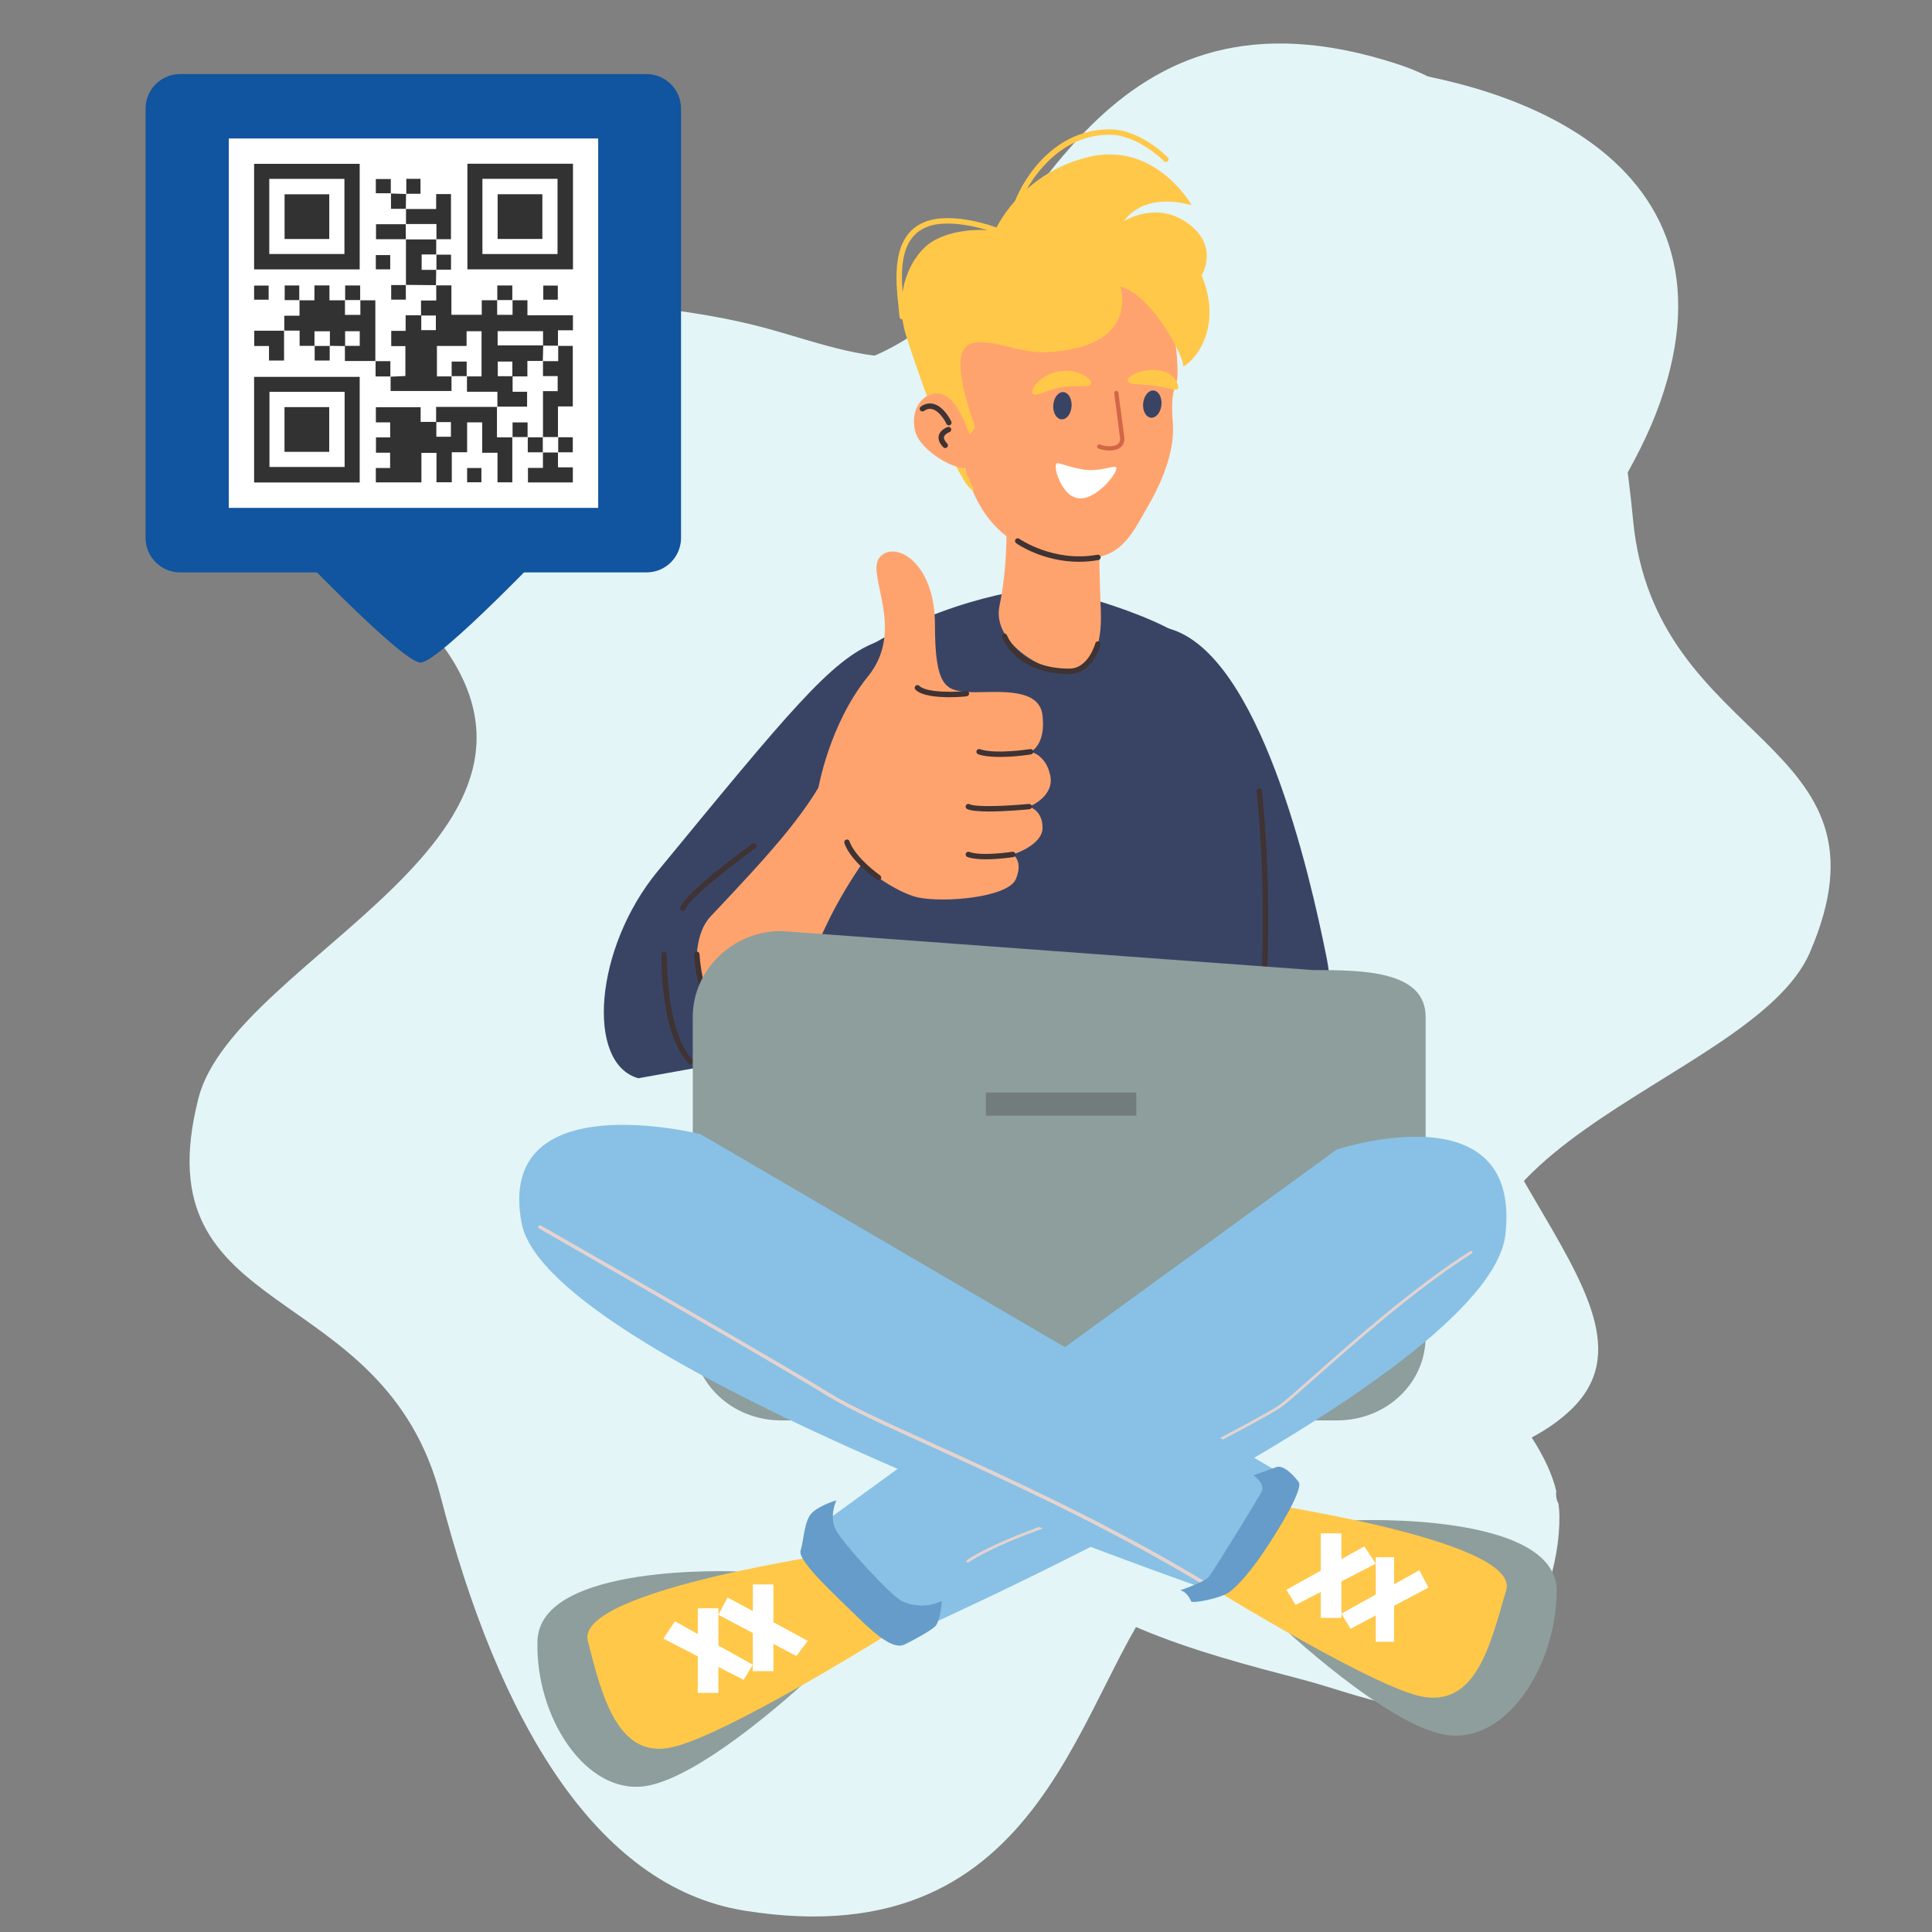
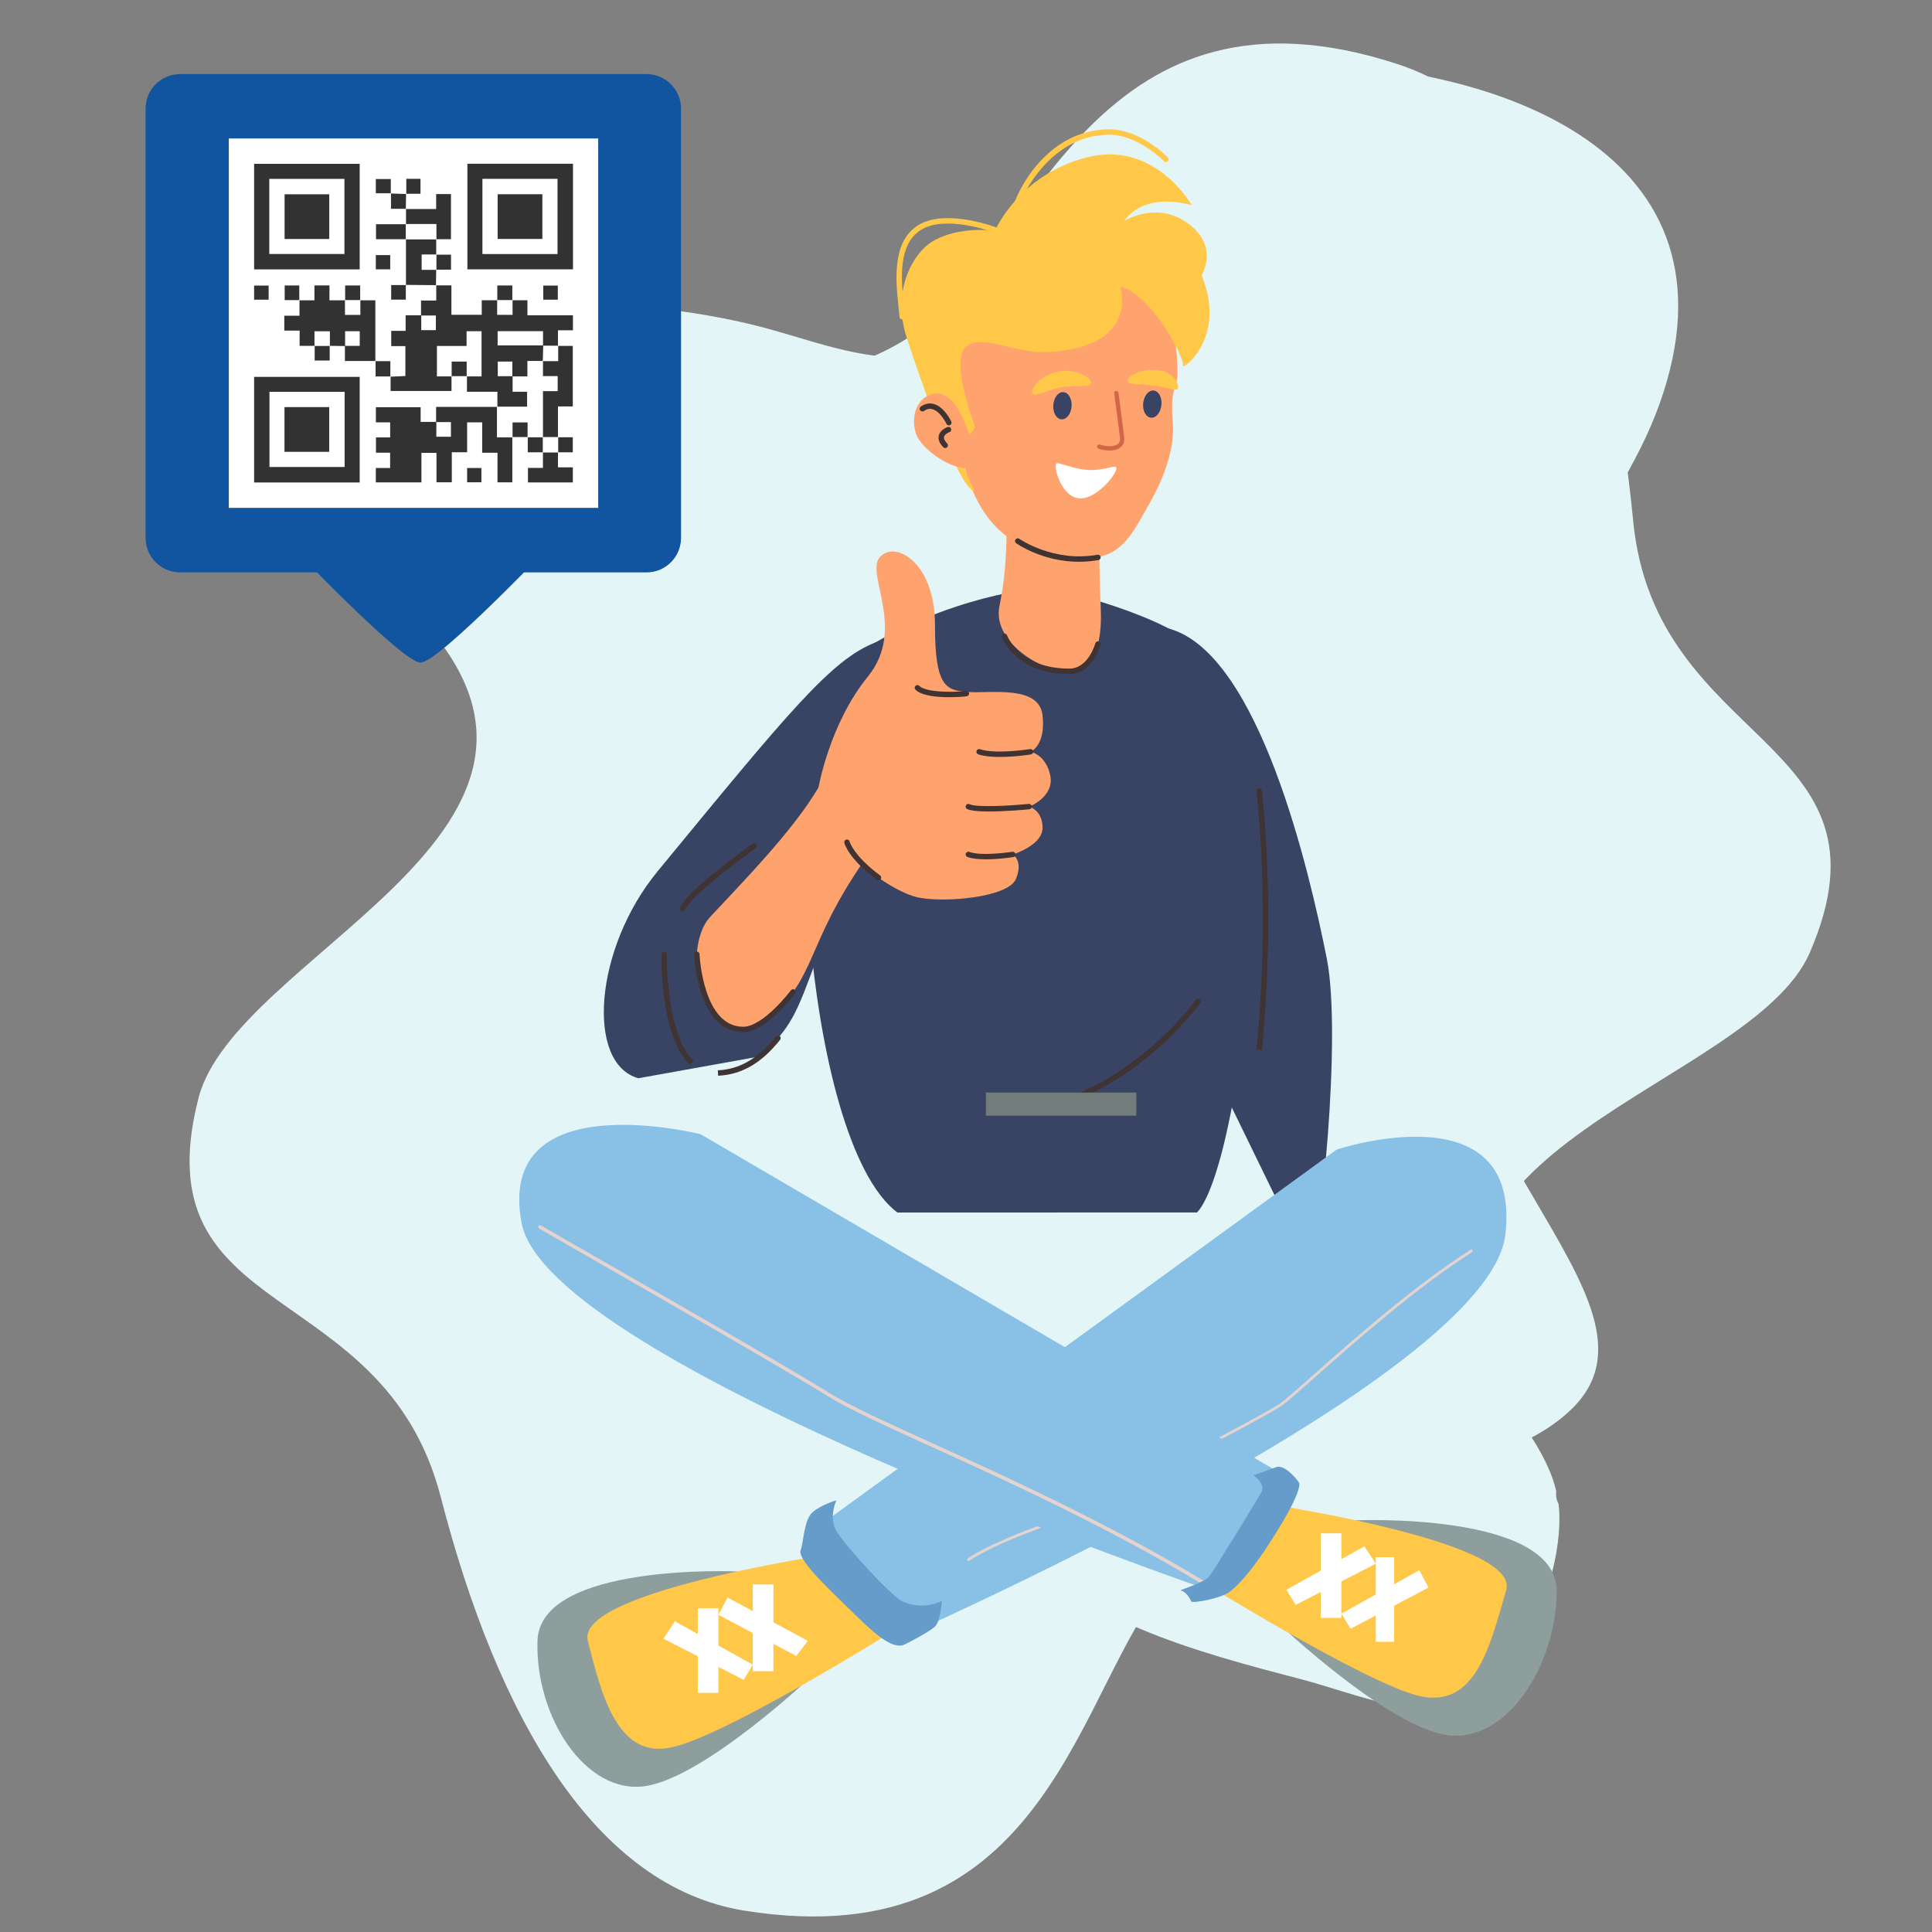
<svg xmlns="http://www.w3.org/2000/svg" version="1.1" id="Слой_1" x="0px" y="0px" viewBox="0 0 400 400" style="enable-background:new 0 0 400 400;" xml:space="preserve">
  <rect x="0" y="0" width="400" height="400" fill="#808080" stroke="none" />
  <style type="text/css">
	.st0{fill:#E3F5F7;}
	.st1{fill:#394465;}
	.st2{fill:#3F3333;}
	.st3{fill:#FFA36E;}
	.st4{fill:#FFC849;}
	.st5{fill:#D36648;}
	.st6{fill:#FFFFFF;}
	.st7{fill:none;}
	.st8{fill:#11549F;}
	.st9{fill:#323232;}
	.st10{fill-rule:evenodd;clip-rule:evenodd;fill:#8D9E9D;}
	.st11{fill-rule:evenodd;clip-rule:evenodd;fill:#FFC849;}
	.st12{fill-rule:evenodd;clip-rule:evenodd;fill:#FFFFFF;}
	.st13{fill-rule:evenodd;clip-rule:evenodd;fill:#88C1E5;}
	.st14{fill:#669CC9;}
	.st15{fill:#E5D3CF;}
	.st16{fill-rule:evenodd;clip-rule:evenodd;fill:#717C7B;}
</style>
  <g>
    <path class="st0" d="M338.12,107.75c-4.52-47.19-18.95-84.72-48.68-94.45c-61.35-20.09-75.44,35.79-97.23,53.58   c-25.85,21.11-66.06,6.86-87.99,22c-27.26,18.8,26.91,62.64,7.3,113.82c-9.54,24.89-20.44,40.93-30.65,53.62   c3.79,6.08,9.1,11.42,14.01,16.28c7.16,7.09,14.94,13.63,21.54,21.27c8.46,9.79,16.49,19.93,23.73,30.67   c7.28,10.78,14.22,22.03,19.15,34.1c0.04,0.09,0.07,0.18,0.11,0.28c2.41-1.02,4.71-2.29,6.73-4.06c2.73-2.39,4.94-5.34,6.97-8.38   c3.65-5.47,6.96-11.38,12.05-15.57c6.15-5.07,13.82-6.27,21.45-5.13c10.49,1.57,19.63,7.3,29.31,11.39   c10.96,4.63,22.61,7.65,34.06,10.66c13.23,3.48,32.55,12.7,42.3-2.11c0.25-0.39,0.5-0.79,0.75-1.18c0.15-0.39,0.36-0.75,0.67-1.08   c5.22-8.64,9.27-19.55,9.16-29.57c-0.01-0.88-0.08-1.73-0.19-2.57c-0.44-0.78-0.58-1.7-0.46-2.61   c-1.67-6.96-6.23-12.66-10.06-18.75c-1.01-1.6-0.77-3.16,0.07-4.3c-29.24-47.74,50.47-60.68,62.48-88.43   C393.97,152.69,342.63,154.94,338.12,107.75z" />
  </g>
  <g>
    <path class="st0" d="M91.25,309.93c11.86,45.9,32,80.7,62.89,85.65c63.74,10.22,68.9-47.18,87.62-68.16   c22.22-24.91,64.16-17.14,83.45-35.52c23.97-22.85-36.4-57.65-25.06-111.27c11.34-53.62,34.28-71.2,43.49-97.14   c18.33-51.62-33.02-70.6-77.66-70.5c-9.23,7.8-20.36,12.04-31.01,17.31c-4.57,2.26-9.26,4.58-12.63,8.61   c-2.33,2.79-4.04,6.05-5.57,9.37c-2.75,5.97-5.09,12.33-9.45,17.27c-5.28,5.98-12.66,8.36-20.38,8.44   c-10.61,0.1-20.53-4.14-30.73-6.66c-11.55-2.86-23.53-4.01-35.31-5.18c-13.62-1.36-34.14-7.44-41.45,8.72   c-0.19,0.42-0.37,0.86-0.56,1.29c-0.08,0.4-0.24,0.8-0.49,1.18c-3.8,9.36-6.09,20.77-4.41,30.64c0.15,0.87,0.35,1.7,0.59,2.51   c0.56,0.7,0.84,1.59,0.87,2.51c2.74,6.61,8.14,11.52,12.88,16.94c1.25,1.42,1.26,3,0.61,4.26c36.36,42.56-40.33,67.84-47.84,97.13   C29.04,274.3,79.39,264.03,91.25,309.93z" />
  </g>
  <path class="st1" d="M247.79,251.03c0,0,6.09-4.19,10.61-44.95c4.53-40.76,3.87-55.33-9.16-70.71  c-6.89-8.13-31.79-13.62-31.79-13.62c-9-0.07-29.38,5.3-42.96,15.78c-13.59,10.47-8.49,98.79,11.32,113.51" />
  <path class="st1" d="M157.1,218.76c6.77-5.76,7.89-9.2,11.97-20.2c7.75-20.9,22.56-69.52,12.25-65.57  c-9.25,3.54-18.18,14.61-45.16,47.39c-13.14,15.96-14.91,39.82-3.99,42.86" />
  <path class="st1" d="M249.4,217.74c0.51-6.26-1.01-45.68-4.41-55.02c-3.4-9.34-13.87-35.58-2.95-32.57  c18.66,5.14,29.11,50.43,32.67,68.38c3.11,15.7-1.27,60.2-3.82,63.31" />
  <path class="st2" d="M260.14,217.31c2.93-29.35,0.03-53.24,0-53.48c-0.04-0.31,0.18-0.59,0.49-0.63c0.31-0.04,0.59,0.18,0.63,0.49  c0.03,0.24,2.95,24.25,0,53.73" />
  <path class="st2" d="M148.62,221.6c4.55-0.22,8.37-2.45,12.01-7.02c0.19-0.24,0.55-0.28,0.79-0.09c0.24,0.19,0.28,0.55,0.09,0.79  c-3.86,4.84-7.93,7.2-12.83,7.44" />
  <path class="st2" d="M142.85,220.48c-6.21-6.04-5.92-22.21-5.91-22.9c0.01-0.31,0.26-0.55,0.57-0.55c0.31,0.01,0.55,0.26,0.55,0.57  c0,0.16-0.29,16.37,5.57,22.07" />
  <path class="st2" d="M211.24,229.58c21.92-2.49,36.24-22.4,36.38-22.6c0.18-0.25,0.53-0.31,0.78-0.13c0.25,0.18,0.31,0.53,0.13,0.78  c-0.14,0.2-14.75,20.52-37.17,23.07" />
  <path class="st2" d="M141.37,188.62c-0.06,0-0.12-0.01-0.19-0.03c-0.29-0.1-0.44-0.42-0.34-0.71c1.12-3.17,13.55-12.19,14.96-13.21  c0.25-0.18,0.6-0.12,0.78,0.13c0.18,0.25,0.12,0.6-0.13,0.78c-3.76,2.71-13.71,10.27-14.56,12.67  C141.82,188.48,141.6,188.62,141.37,188.62z" />
  <g>
    <path class="st3" d="M207.38,94.74c0,0,2.57,16.21-0.45,30.71c-1.66,7.98,10.23,14.42,15.13,13.54c3.97-0.71,6.16-4.84,5.85-12.64   c-0.54-13.5-0.31-17.47,0.09-30.1C229.29,55.83,207.38,94.74,207.38,94.74z" />
    <g>
      <path class="st3" d="M243.8,77.31c0,3.2-1.61,2.59-0.98,10.2c0.42,5.04-1.58,11.06-4.93,16.9c-3.22,5.61-5.46,10.9-12.48,11.15    c-24,0.88-27.57-18.93-27.57-36.76c0-18.06,8.27-26.88,22.1-26.88S243.8,59.26,243.8,77.31z" />
      <g>
        <path class="st1" d="M221.86,84.14c-0.11,1.56-1.05,2.76-2.1,2.68c-1.05-0.08-1.81-1.4-1.69-2.96c0.11-1.56,1.05-2.76,2.1-2.68     C221.21,81.25,221.97,82.58,221.86,84.14z" />
        <path class="st4" d="M225.9,79.32c-0.25,1.04-1.8,0.34-6.12,0.82c-4.23,0.98-5.46,2.15-6.04,1.26c-0.48-0.47,1.32-3.79,5.49-4.5     C223.4,76.18,226.2,78.72,225.9,79.32z" />
      </g>
      <g>
        <path class="st1" d="M236.68,83.48c-0.16,1.56,0.57,2.9,1.61,3c1.05,0.1,2.02-1.07,2.17-2.63c0.16-1.56-0.57-2.9-1.61-3     C237.81,80.75,236.84,81.93,236.68,83.48z" />
        <path class="st4" d="M233.5,78.74c0.19,1.05,1.76,0.58,6.05,1.2c2.7,0.39,3.59,0.97,4.21,0.66c0.6-0.31-0.28-3.3-3.45-3.86     C236.14,76.01,233.24,78.13,233.5,78.74z" />
      </g>
      <path class="st2" d="M223.38,116.31c-7.46,0-12.75-3.66-13-3.85c-0.25-0.18-0.31-0.53-0.13-0.78c0.18-0.25,0.53-0.31,0.78-0.13    c0.07,0.05,7.14,4.94,16.19,3.3c0.31-0.05,0.6,0.15,0.65,0.45c0.06,0.3-0.15,0.6-0.45,0.65    C226.01,116.21,224.66,116.31,223.38,116.31z" />
      <path class="st5" d="M229.7,93.28c-0.86,0-1.71-0.18-2.28-0.41c-0.23-0.09-0.34-0.35-0.25-0.58c0.09-0.23,0.35-0.34,0.58-0.25    c0.95,0.38,2.81,0.57,3.68-0.1c0.38-0.3,0.53-0.74,0.45-1.35c-0.71-5.55-1.19-9.12-1.2-9.16c-0.03-0.25,0.14-0.47,0.38-0.5    c0.25-0.04,0.47,0.14,0.5,0.38c0,0.04,0.49,3.6,1.2,9.16c0.15,1.18-0.35,1.83-0.79,2.18C231.39,93.11,230.54,93.28,229.7,93.28z" />
      <path class="st6" d="M230.9,96.64c-0.62-0.1-3.19,0.86-5.75,0.66c-2.93-0.22-5.88-1.58-6.36-1.38c-0.89,0.38,0.98,7.27,4.89,7.27    C227.58,103.2,232.23,96.85,230.9,96.64z" />
    </g>
    <g>
      <path class="st4" d="M205.99,47.79c0,0-7.35-1.12-12.93,2.19c-3.81,2.26-8.51,9.87-5.39,19.74s10.68,30.58,13.82,31.9    c0.84,0.35-2.44-4.44-2.35-7.57c0.1-3.55,3.02-4.85,2.65-5.9c-9.08-26.08,4.9-14.87,14.51-15.23    c19.97-0.75,15.66-13.59,15.66-13.59c6.87,1.9,13.38,15.16,12.97,16.36c-0.42,1.21,9.23-5.6,3.85-18.69c0,0,3.99-6.34-3.45-11.18    c-6.26-4.07-12.58-0.07-12.58-0.07s3.54-6.1,13.98-3.27c0,0-7.62-13.54-21.76-9.89C210.86,36.24,205.99,47.79,205.99,47.79z" />
      <g>
        <path class="st4" d="M186.79,66.13c-0.29,0-0.54-0.22-0.56-0.52c-0.05-0.64-0.13-1.4-0.21-2.19c-0.59-5.47-1.57-14.64,5.4-17.45     c5.7-2.3,14.53,0.99,14.9,1.13c0.29,0.11,0.44,0.43,0.33,0.72c-0.11,0.29-0.43,0.43-0.72,0.33c-0.09-0.03-8.79-3.28-14.08-1.14     c-6.18,2.5-5.29,10.8-4.7,16.29c0.09,0.81,0.17,1.57,0.22,2.23c0.02,0.31-0.21,0.58-0.52,0.6     C186.81,66.13,186.8,66.13,186.79,66.13z" />
      </g>
      <g>
        <path class="st4" d="M210.25,43.59c-0.05,0-0.1-0.01-0.16-0.02c-0.3-0.09-0.47-0.4-0.38-0.69c1.21-4.14,7.46-15.99,19.85-16.11     c0.04,0,0.08,0,0.11,0c6.43,0,11.89,5.59,12.12,5.83c0.21,0.22,0.21,0.58-0.01,0.79c-0.22,0.21-0.58,0.21-0.79-0.01     c-0.05-0.06-5.44-5.54-11.42-5.49c-11.92,0.12-17.85,12.1-18.79,15.31C210.72,43.43,210.5,43.59,210.25,43.59z" />
      </g>
      <path class="st4" d="M214.99,69.61c-0.28,0-0.52-0.2-0.55-0.48c-0.04-0.31,0.17-0.59,0.48-0.63c10.46-1.43,13.61-4.13,14.41-6.15    c0.8-2.01-0.57-3.73-0.62-3.8c-0.19-0.24-0.16-0.59,0.08-0.79c0.24-0.2,0.59-0.16,0.79,0.08c0.08,0.09,1.84,2.28,0.81,4.91    c-1.31,3.35-6.46,5.66-15.31,6.87C215.04,69.6,215.02,69.61,214.99,69.61z" />
      <path class="st4" d="M248.08,52.88c-0.23,0-0.45-0.15-0.53-0.38c-2.39-7.11-13.14-4.47-13.25-4.45c-0.3,0.08-0.6-0.11-0.68-0.4    c-0.08-0.3,0.1-0.6,0.4-0.68c0.12-0.03,11.86-2.92,14.59,5.18c0.1,0.29-0.06,0.61-0.35,0.71    C248.2,52.87,248.14,52.88,248.08,52.88z" />
      <path class="st4" d="M226.46,48.14c-0.11,0-0.21-0.03-0.31-0.09c-0.26-0.17-0.33-0.52-0.16-0.78c1.28-1.96,8.02-11.37,17.25-7.76    c0.29,0.11,0.43,0.44,0.32,0.73c-0.11,0.29-0.44,0.43-0.73,0.32c-8.42-3.29-14.71,5.5-15.88,7.29    C226.82,48.05,226.65,48.14,226.46,48.14z" />
      <path class="st4" d="M191.79,70.39c-0.29,0-0.53-0.22-0.56-0.51c-0.5-5.39,1.09-9.8,4.73-13.11c4.72-4.3,11.32-5.16,12.1-5.01    c0.3,0.06,0.5,0.35,0.45,0.65c-0.06,0.3-0.35,0.5-0.65,0.45c-0.76-0.11-7.08,0.87-11.37,4.94c-3.2,3.04-4.59,7.06-4.14,11.97    c0.03,0.31-0.2,0.58-0.51,0.61C191.83,70.39,191.81,70.39,191.79,70.39z" />
    </g>
    <g>
      <path class="st3" d="M199.59,87.19c1.57,3.69,4.01,8.89,1.03,9.64c-2.98,0.75-9.97-3.6-11.05-7.26c-1.08-3.67,0.46-7.24,3.44-7.99    C196,80.83,198.09,83.65,199.59,87.19z" />
      <g>
        <path class="st2" d="M196.46,88.07c-0.21,0-0.41-0.12-0.51-0.32c-0.01-0.03-1.22-2.58-2.91-3.03c-0.59-0.16-1.16-0.04-1.75,0.37     c-0.25,0.18-0.6,0.11-0.78-0.14c-0.18-0.25-0.11-0.6,0.14-0.78c0.87-0.6,1.77-0.78,2.68-0.53c2.19,0.59,3.57,3.52,3.63,3.64     c0.13,0.28,0.01,0.61-0.27,0.74C196.62,88.05,196.54,88.07,196.46,88.07z" />
      </g>
      <g>
        <path class="st2" d="M195.7,92.77c-0.15,0-0.29-0.06-0.4-0.17c-0.81-0.83-1.12-1.64-0.94-2.41c0.29-1.21,1.68-1.72,1.84-1.78     c0.29-0.1,0.61,0.05,0.71,0.35c0.1,0.29-0.05,0.61-0.34,0.71c-0.27,0.1-0.99,0.46-1.12,0.98c-0.11,0.46,0.3,1,0.65,1.37     c0.22,0.22,0.21,0.58-0.01,0.79C195.98,92.71,195.84,92.77,195.7,92.77z" />
      </g>
    </g>
    <path class="st2" d="M221.4,139.55c-11.02,0-13.85-7.32-13.96-7.63c-0.11-0.29,0.04-0.61,0.33-0.72c0.29-0.11,0.61,0.04,0.72,0.33   c0.11,0.29,2.71,6.9,12.91,6.9c3.94,0,5.36-5.18,5.37-5.23c0.08-0.3,0.38-0.48,0.68-0.4c0.3,0.08,0.48,0.38,0.4,0.68   C227.79,133.73,226.21,139.55,221.4,139.55z" />
  </g>
  <g>
    <g>
      <path class="st3" d="M169.4,163.36c0,0,2.24-13.39,10.29-23.29c8.05-9.9-0.68-21.33,2.52-24.78c3.2-3.46,11.36,1.2,11.36,14.01    s2.19,13.68,6.92,13.98c4.73,0.29,14.63-1.46,15.35,4.8c0.73,6.26-2.47,7.57-2.47,7.57s3.2,0.58,4.08,4.95    c0.87,4.37-4.37,6.41-4.37,6.41s2.77,0.73,2.77,4.37c0,3.64-6.16,5.53-6.16,5.53s2.23,1.31,0.63,5.1    c-1.6,3.79-14.76,4.95-20.27,3.79C184.54,184.61,170.27,175.3,169.4,163.36z" />
      <path class="st3" d="M171.55,159.24c-4.69,9.56-13.27,18.65-24.47,30.55c-6.97,7.41-0.64,32.59,13.27,19.87    c9.28-8.49,6.54-15.51,21.23-35.19C195.1,156.36,176.24,149.68,171.55,159.24z" />
    </g>
    <g>
      <path class="st2" d="M196.58,144.35c-2.58,0-5.78-0.29-7.04-1.56c-0.22-0.22-0.22-0.57,0-0.79c0.22-0.22,0.57-0.22,0.79,0    c1.57,1.57,8.42,1.27,9.65,1.05c0.3-0.05,0.6,0.15,0.65,0.45c0.06,0.3-0.15,0.6-0.45,0.65    C199.86,144.21,198.37,144.35,196.58,144.35z" />
      <path class="st2" d="M207.01,156.72c-1.64,0-3.27-0.14-4.48-0.55c-0.29-0.1-0.45-0.42-0.35-0.71c0.1-0.29,0.42-0.45,0.71-0.35    c3.23,1.11,10.3-0.01,10.38-0.02c0.3-0.05,0.59,0.16,0.64,0.46c0.05,0.31-0.16,0.59-0.46,0.64    C213.26,156.23,210.13,156.72,207.01,156.72z" />
      <path class="st2" d="M204.76,168.01c-2,0-3.76-0.13-4.53-0.51c-0.28-0.14-0.39-0.48-0.25-0.75c0.14-0.28,0.48-0.39,0.75-0.25    c1.37,0.69,8.1,0.35,12.28-0.06c0.31-0.03,0.58,0.2,0.61,0.5c0.03,0.31-0.2,0.58-0.5,0.61    C212.43,167.62,208.25,168.01,204.76,168.01z" />
      <path class="st2" d="M204.12,177.91c-1.43,0-2.84-0.12-3.83-0.48c-0.29-0.11-0.44-0.43-0.33-0.72c0.11-0.29,0.43-0.44,0.72-0.33    c2.6,0.95,8.85-0.02,8.91-0.03c0.31-0.05,0.59,0.16,0.64,0.47c0.05,0.31-0.16,0.59-0.47,0.64    C209.59,177.48,206.82,177.91,204.12,177.91z" />
      <path class="st2" d="M181.88,182.27c-0.12,0-0.23-0.04-0.33-0.11c-5.88-4.34-6.71-7.52-6.74-7.66c-0.07-0.3,0.11-0.6,0.41-0.68    c0.3-0.07,0.6,0.11,0.68,0.41c0.01,0.05,0.84,2.98,6.32,7.02c0.25,0.18,0.3,0.53,0.12,0.78    C182.22,182.19,182.05,182.27,181.88,182.27z" />
      <path class="st2" d="M153.85,213.7c-9.41-0.03-10.11-15.43-10.14-16.09c-0.01-0.31,0.23-0.57,0.54-0.58    c0.31-0.02,0.57,0.23,0.58,0.54c0.01,0.15,0.68,14.98,9.01,15.01c4.21,0,9.85-7.47,9.91-7.55c0.19-0.25,0.54-0.3,0.78-0.11    c0.25,0.19,0.3,0.54,0.11,0.78C164.4,206.03,158.61,213.7,153.85,213.7z" />
    </g>
  </g>
  <path class="st7" d="M136.62,232.65c-23.56-26.69-40.07-97.66-23.11-127.54c18.9-33.3,42.5-46.6,68.02-54.16  c2.26-0.67,23.16-37.08,55.18-29.81c26.86,6.1,17.29,44.99,20.22,46.73c4.02,2.38,7.83,4.91,11.33,7.53  c23.35,16.75,51.74,81.24,26.26,116.82c-8.86,12.38-18.83,19.42-28.81,25.64" />
  <g>
    <path class="st8" d="M133.85,118.51H37.29c-3.95,0-7.15-3.2-7.15-7.15V22.49c0-3.95,3.2-7.15,7.15-7.15h96.56   c3.95,0,7.15,3.2,7.15,7.15v88.87C141,115.31,137.8,118.51,133.85,118.51z" />
    <path class="st8" d="M87.06,137.18c-3.91,0-28.55-26.01-28.55-26.01h57.1C115.61,111.17,90.97,137.18,87.06,137.18z" />
    <rect x="47.37" y="28.67" class="st6" width="76.48" height="76.48" />
    <g>
      <path class="st9" d="M106.07,62.17c0.99,0,1.98,0,3.13,0c0,1.02,0,1.99,0,3.11c3.22,0,6.28,0,9.42,0c0,1.08,0,2.01,0,3.1    c-0.94,0-1.91,0-3.1,0c0,1.19,0,2.21,0,3.24l0.05-0.04c-1.05-0.01-2.09-0.01-3.14-0.02c0-1.02,0-2.04,0-2.99c-3.33,0-6.38,0-9.4,0    c0,1.05,0,1.97,0,2.94c3.2,0,6.32,0,9.44,0c-0.03,1.09-0.06,2.17-0.09,3.26l0.04-0.04c-1.02,0-2.05,0-3.23,0c0,1.17,0,2.13,0,3.2    c-1.15,0-2.13,0-3.11,0c0-1.02,0-2.05,0-3.07c-1.13,0-2.09,0-3.02,0c0,1.06,0,2.02,0,3.03c1.1,0,2.08,0,3.07,0    c0,1.02,0,2.05,0,3.22c1.12,0,2.08,0,3,0c0,1.12,0,2.08,0,3.08c-2.15,0-4.18,0-6.2,0l0.05,0.04c0-0.99,0-1.97,0-3.12    c-2.11,0-4.12,0-6.3,0c0-1.18,0-2.2,0-3.22l-0.05,0.04c1.03,0,2.05,0,3.07,0c0-3.28,0-6.34,0-9.35c-1.07,0-2.03,0-3.1,0    c0,1.05,0,1.97,0,3.05c-2.12,0-4.13,0-6.14,0c0,2.17,0,4.18,0,6.3c1.09,0,2.08,0,3.07,0l-0.05-0.04c0,0.99,0,1.97,0,3.06    c-4.15,0-8.24,0-12.61,0c0-0.97,0-1.99,0-3.01c0,0-0.04,0.05-0.04,0.05c0.99-0.05,1.98-0.09,3.1-0.14c0-2,0-4.01,0-6.19    c-0.91,0-1.87,0-2.93,0c0-1.13,0-2.09,0-3.16c0.97,0,1.89,0,2.98,0c0-1.07,0-2.03,0-3.22c1.18,0,2.21,0,3.24,0    c0,1.02,0,2.05,0,3.07c1.13,0,2.09,0,3.02,0c0-1.06,0-2.02,0-3.03c-1.1,0-2.08,0-3.07,0c0-0.98,0-1.96,0-3.1c1.05,0,2,0,3.15,0    c0-1.16,0-2.17,0-3.19c0,0-0.04,0.05-0.04,0.05c1.03,0,2.05,0,3.18,0c0,2.03,0,4,0,6.09c2.11,0,4.11,0,6.28,0c0-0.91,0-1.87,0-3    c1.18,0,2.21,0,3.23,0l-0.04-0.05c0,1.02,0,2.05,0,3.06c1.18,0,2.14,0,3.19,0c0-1.09,0-2.08,0-3.06L106.07,62.17z" />
      <path class="st9" d="M106.07,90.49c0,3.09,0,6.18,0,9.37c-1.03,0-1.99,0-3.07,0c0-2,0-3.98,0-6.12c-1.07,0-2.04,0-3.17,0    c0-2.18,0-4.2,0-6.29c-1.09,0-2.02,0-3.12,0c0,1.98,0,4,0,6.18c-1.13,0-2.09,0-3.17,0c0,2.14,0,4.12,0,6.22c-1.07,0-2.03,0-3.17,0    c0-1.98,0-4,0-6.09c-1.09,0-2.02,0-3.12,0c0,1.98,0,4,0,6.11c-3.23,0-6.29,0-9.44,0c0-0.95,0-1.88,0-2.97c0.93,0,1.9,0,2.96,0    c0-1.13,0-2.09,0-3.17c-0.95,0-1.88,0-2.93,0c0-1.07,0-2.03,0-3.17c0.93,0,1.9,0,2.94,0c0-1.09,0-2.02,0-3.11    c-0.93,0-1.89,0-2.96,0c0-1.13,0-2.09,0-3.14c3.05,0,6.07,0,9.27,0c0,0.93,0,1.89,0,3.04c1.19,0,2.22,0,3.25,0    c0,1.02,0,2.05,0,3.07c1.13,0,2.09,0,3.02,0c0-1.06,0-2.02,0-3.03c-1.1,0-2.08,0-3.07,0c0-0.99,0-1.98,0-3.15    c4.3,0,8.48,0,12.65,0l-0.05-0.04c0,2.08,0,4.16,0,6.35c1.22,0,2.2,0,3.19,0L106.07,90.49z" />
      <path class="st9" d="M74.47,55.78c-7.34,0-14.56,0-21.86,0c0-7.29,0-14.51,0-21.86c7.23,0,14.49,0,21.86,0    C74.47,41.14,74.47,48.4,74.47,55.78z M55.75,52.59c5.28,0,10.44,0,15.56,0c0-5.27,0-10.43,0-15.56c-5.25,0-10.37,0-15.56,0    C55.75,42.23,55.75,47.35,55.75,52.59z" />
      <path class="st9" d="M118.63,33.9c0,7.33,0,14.56,0,21.86c-7.29,0-14.51,0-21.86,0c0-7.23,0-14.49,0-21.86    C103.98,33.9,111.24,33.9,118.63,33.9z M99.88,37.02c0,5.23,0,10.39,0,15.58c5.25,0,10.41,0,15.55,0c0-5.26,0-10.42,0-15.58    C110.19,37.02,105.07,37.02,99.88,37.02z" />
      <path class="st9" d="M74.47,99.89c-7.33,0-14.55,0-21.86,0c0-7.29,0-14.51,0-21.86c7.23,0,14.49,0,21.86,0    C74.47,85.24,74.47,92.5,74.47,99.89z M55.79,81.12c0,5.29,0,10.45,0,15.56c5.27,0,10.43,0,15.56,0c0-5.25,0-10.37,0-15.56    C66.14,81.12,61.02,81.12,55.79,81.12z" />
      <path class="st9" d="M58.86,68.47c0-0.98,0-1.97,0-3.11c1.01,0,1.97,0,3.15,0c0-1.18,0-2.2,0-3.22l-0.04,0.04    c0.99,0,1.98,0,3.13,0c0-1.08,0-2.05,0-3.09c1.09,0,2.02,0,3.11,0c0,0.93,0,1.9,0,3.09c1.19,0,2.22,0,3.25,0l-0.04-0.05    c0,1.02,0,2.05,0,3.06c1.18,0,2.14,0,3.19,0c0-1.09,0-2.08,0-3.06l-0.04,0.05c0.99,0,1.98,0,3.14,0c0,4.24,0,8.42,0,12.6    l0.04-0.04c-2.04,0-4.07,0-6.34,0c0-1.09,0-2.12,0-3.14c1.02,0,2.05,0,3.07,0c0-1.13,0-2.09,0-3.02c-1.06,0-2.02,0-3.03,0    c0,1.1,0,2.08,0,3.07c-1.06-0.02-2.13-0.03-3.19-0.05l0.04,0.05c0-1.02,0-2.05,0-3.06c-1.18,0-2.14,0-3.19,0c0,1.09,0,2.08,0,3.06    l0.04-0.05c-0.99,0-1.97,0-3.12,0c0-1.01,0-1.97,0-3.15c-1.18,0-2.2,0-3.23,0L58.86,68.47z" />
      <path class="st9" d="M115.52,71.62c0.99,0,1.97,0,3.07,0c0,4.16,0,8.26,0,12.53c-0.93,0-1.9,0-3.07,0c0,2.23,0,4.31,0,6.38    l0.05-0.04c-1.07,0-2.13,0-3.19,0l0.04,0.04c0-3.13,0-6.26,0-9.55c1.15,0,2.11,0,3.04,0c0-1.1,0-2.02,0-3.11    c-1.05,0-2.01,0-3.04,0c0-1.16,0-2.15,0-3.14l-0.04,0.04c1.03,0,2.06,0,3.19,0c0-1.22,0-2.21,0-3.19L115.52,71.62z" />
      <path class="st9" d="M84.06,46.42c0-1.06,0-2.13,0-3.19l-0.04,0.04c2.04,0,4.08,0,6.28,0c0-1.08,0-2.05,0-3.09    c1.09,0,2.02,0,3.07,0c0,3.03,0,6.09,0,9.34c-1,0-2.02,0-3.05,0l0.04,0.05c0-1.03,0-2.06,0-3.19c-2.27,0-4.31,0-6.35,0    L84.06,46.42z" />
      <path class="st9" d="M90.31,55.83c-0.02,1.09-0.03,2.17-0.05,3.26c0,0,0.04-0.05,0.04-0.05c-2.1-0.02-4.19-0.04-6.29-0.06    l0.04,0.04c0-3.16,0-6.33,0-9.49l-0.05,0.04c2.12,0,4.23,0,6.35,0l-0.04-0.05c0,1.07,0,2.13,0,3.2l0.05-0.04    c-1.02,0-2.05,0-3.06,0c0,1.18,0,2.14,0,3.19c1.09,0,2.08,0,3.06,0L90.31,55.83z" />
      <path class="st9" d="M115.52,93.64c0,0.99,0,1.97,0,3.12c1.07,0,2.03,0,3.08,0c0,1.12,0,2.08,0,3.12c-3.11,0-6.16,0-9.29,0    c0-1,0-1.92,0-3.01c0.96,0,1.92,0,3.1,0c0-1.18,0-2.21,0-3.23l-0.05,0.04c1.06,0,2.13,0,3.19,0L115.52,93.64z" />
-       <path class="st9" d="M58.81,68.42c0,2.04,0,4.07,0,6.22c-1.03,0-1.99,0-3.12,0c0-0.97,0-1.93,0-3c-1.09,0-2.01,0-3.05,0    c0-1.07,0-2.03,0-3.17c2.06,0,4.14,0,6.21,0C58.86,68.47,58.81,68.42,58.81,68.42z" />
      <path class="st9" d="M84.06,49.53c-2.03,0-4.07,0-6.21,0c0-1.02,0-1.98,0-3.11c2.07,0,4.14,0,6.21,0l-0.05-0.04    c0,1.06,0,2.13,0,3.19L84.06,49.53z" />
      <path class="st9" d="M80.96,40.01c-1.02,0-2.05,0-3.15,0c0-0.97,0-1.89,0-2.94c0.93,0,1.88,0,3.1,0c0,0.96,0,1.97,0,2.99    C80.91,40.06,80.96,40.01,80.96,40.01z" />
      <path class="st9" d="M84.12,40.17c0-1.02,0-2.05,0-3.15c0.97,0,1.89,0,2.94,0c0,0.93,0,1.88,0,3.1c-0.96,0-1.97,0-2.99,0    C84.07,40.12,84.12,40.17,84.12,40.17z" />
      <path class="st9" d="M84.06,43.23c-0.98,0-1.96,0-3.11,0c0-1.1,0-2.16,0-3.22c0,0-0.04,0.05-0.04,0.05    c1.07,0.03,2.14,0.07,3.21,0.11c0,0-0.05-0.04-0.05-0.04c-0.02,1.05-0.04,2.1-0.05,3.15C84.02,43.27,84.06,43.23,84.06,43.23z" />
      <path class="st9" d="M77.81,55.76c0-0.99,0-1.92,0-2.95c0.96,0,1.92,0,2.98,0c0,0.95,0,1.91,0,2.95    C79.84,55.76,78.91,55.76,77.81,55.76z" />
      <path class="st9" d="M84.02,58.97c0,0.98,0,1.97,0,3.07c-1.01,0-1.97,0-3.03,0c0-0.94,0-1.89,0-3.02c1.03,0,2.05,0,3.07,0    C84.06,59.02,84.02,58.97,84.02,58.97z" />
      <path class="st9" d="M68.26,71.58c0,0.99,0,1.97,0,3.07c-1.02,0-1.97,0-3.11,0c0-1.02,0-2.04,0-3.07l-0.04,0.05    c1.06,0,2.13,0,3.19,0L68.26,71.58z" />
      <path class="st9" d="M77.71,74.77c0.98,0,1.96,0,3.11,0c0,1.1,0,2.16,0,3.22c0,0,0.04-0.05,0.04-0.05c-0.98,0-1.96,0-3.1,0    c0-1.17,0-2.19,0-3.22C77.75,74.73,77.71,74.77,77.71,74.77z" />
      <path class="st9" d="M96.66,77.88c-1.07,0-2.13,0-3.2,0l0.05,0.04c0-1.02,0-2.05,0-3.06c1.13,0,2.09,0,3.11,0    c0,1.09,0,2.08,0,3.06L96.66,77.88z" />
      <path class="st9" d="M115.49,59.13c0,0.98,0,1.9,0,2.92c-1,0-1.96,0-3.01,0c0-0.95,0-1.87,0-2.92    C113.4,59.13,114.36,59.13,115.49,59.13z" />
      <path class="st9" d="M102.96,62.17c0-0.99,0-1.97,0-3.07c1.02,0,1.97,0,3.11,0c0,1.02,0,2.04,0,3.07l0.04-0.05    c-1.06,0-2.13,0-3.19,0L102.96,62.17z" />
      <path class="st9" d="M71.46,62.17c0-0.99,0-1.97,0-3.07c1.02,0,1.97,0,3.11,0c0,1.02,0,2.04,0,3.07l0.04-0.05    c-1.06,0-2.13,0-3.19,0L71.46,62.17z" />
      <path class="st9" d="M62.01,62.13c-0.98,0-1.97,0-3.07,0c0-1.01,0-1.97,0-3.03c0.94,0,1.89,0,3.02,0c0,1.03,0,2.05,0,3.07    L62.01,62.13z" />
      <path class="st9" d="M55.62,59.13c0,0.98,0,1.9,0,2.92c-1,0-1.96,0-3.01,0c0-0.95,0-1.87,0-2.92    C53.53,59.13,54.49,59.13,55.62,59.13z" />
      <path class="st9" d="M109.27,90.48c-1.07,0-2.13,0-3.2,0l0.05,0.04c0-1.02,0-2.05,0-3.06c1.13,0,2.09,0,3.11,0    c0,1.09,0,2.08,0,3.06L109.27,90.48z" />
      <path class="st9" d="M90.31,52.72c0.99,0,1.97,0,3.07,0c0,1.02,0,1.97,0,3.11c-1.02,0-2.04,0-3.07,0l0.05,0.04    c0-1.06,0-2.13,0-3.19L90.31,52.72z" />
      <path class="st9" d="M112.42,93.64c-0.99,0-1.98,0-3.15,0c0-1.09,0-2.12,0-3.15l-0.04,0.05c1.06,0,2.13,0,3.19,0l-0.04-0.04    c0,1.06,0,2.13,0,3.19L112.42,93.64z" />
      <path class="st9" d="M115.52,90.53c0.99,0,1.97,0,3.07,0c0,1.02,0,1.97,0,3.11c-1.02,0-2.04,0-3.07,0l0.05,0.04    c0-1.06,0-2.13,0-3.19L115.52,90.53z" />
      <path class="st9" d="M96.71,99.85c0-1.02,0-1.95,0-2.95c0.98,0,1.91,0,2.96,0c0,0.92,0,1.88,0,2.95    C98.76,99.85,97.8,99.85,96.71,99.85z" />
      <path class="st9" d="M68.17,49.48c-3.13,0-6.15,0-9.25,0c0-3.09,0-6.11,0-9.26c3.02,0,6.08,0,9.25,0    C68.17,43.23,68.17,46.29,68.17,49.48z" />
      <path class="st9" d="M112.29,49.47c-3.14,0-6.16,0-9.26,0c0-3.09,0-6.11,0-9.26c3.04,0,6.1,0,9.26,0    C112.29,43.24,112.29,46.3,112.29,49.47z" />
      <path class="st9" d="M58.9,93.55c0-3.13,0-6.15,0-9.26c3.09,0,6.11,0,9.26,0c0,3.03,0,6.09,0,9.26    C65.14,93.55,62.09,93.55,58.9,93.55z" />
    </g>
  </g>
-   <path class="st10" d="M161.76,192.76l110.06,8.08c10.18,0,23.34,0.08,23.34,9.69v66.26c0,9.6-8.15,17.29-18.33,17.29H161.76  c-10.18,0-18.33-7.68-18.33-17.29v-66.26C143.43,200.93,151.58,192.76,161.76,192.76L161.76,192.76z" />
  <path class="st10" d="M152.54,325.35c0,0-40.79-1.8-41.26,14.37c-0.48,15.71,9.96,31.88,22.29,30.08  c12.33-1.8,34.62-22.9,34.62-22.9L152.54,325.35z" />
  <path class="st11" d="M177.67,320.86c0,0-58.81,8.08-55.97,18.86c2.85,11.22,6.17,24.7,17.55,22c11.85-2.69,47.43-25.14,47.43-25.14  L177.67,320.86z" />
  <rect x="144.47" y="332.98" class="st12" width="4.27" height="17.51" />
  <polygon class="st12" points="137.36,339.27 139.73,335.67 155.86,344.66 153.96,347.8 " />
  <rect x="155.86" y="328.04" class="st12" width="4.27" height="17.96" />
  <polygon class="st12" points="148.74,334.33 150.64,330.74 167.24,339.72 164.87,342.86 " />
  <path class="st10" d="M280.57,314.77c0,0,41.26-1.8,41.74,14.37c0,15.71-10.43,31.88-22.76,30.08c-12.33-1.8-34.63-22.9-34.63-22.9  L280.57,314.77z" />
  <path class="st11" d="M255.43,310.28c0,0,59.29,8.08,56.44,18.86c-3.32,11.22-6.17,24.69-18.02,22  c-11.38-2.69-47.43-25.14-47.43-25.14L255.43,310.28z" />
  <rect x="284.84" y="322.4" class="st12" width="3.8" height="17.51" />
  <polygon class="st12" points="295.75,328.69 293.85,325.1 277.72,334.08 279.62,337.22 " />
  <rect x="273.45" y="317.46" class="st12" width="4.27" height="17.51" />
  <polygon class="st12" points="284.84,323.75 282.47,320.16 266.34,329.14 268.24,332.28 " />
  <path class="st13" d="M169.57,315.94l15.06,23.98c0,0,123.67-54.08,127.05-84.37c3.38-30.29-34.94-17.54-34.94-17.54L169.57,315.94z  " />
  <path class="st14" d="M195.01,331.44c0,0-0.3,4.35-1.47,5.36c-1.18,1.01-4.17,2.65-6.24,3.67c-2.07,1.02-5.28-1.28-9.67-5.6  c-4.39-4.32-12.57-11.72-11.88-13.83s0.7-6.42,2.51-7.97c1.8-1.55,4.9-2.44,4.9-2.44s-1.57,3.31-0.12,6.11  c1.45,2.8,11.52,13.78,13.77,14.8C191.24,333.56,195.01,331.44,195.01,331.44z" />
  <g>
-     <path class="st15" d="M304.83,259.21c0.04,0.12-0.01,0.25-0.14,0.33c-11.63,7.38-24.61,18.88-32.37,25.75   c-3.54,3.13-6.09,5.4-7.27,6.19c-3.96,2.67-40.29,21.74-50.6,25.53c-10.05,3.68-13.83,6.41-13.87,6.43   c-0.14,0.1-0.34,0.09-0.44-0.03c-0.1-0.12-0.07-0.3,0.07-0.41c0.15-0.11,3.88-2.8,14.04-6.53c10.29-3.77,46.5-22.78,50.45-25.45   c1.14-0.77,3.68-3.02,7.2-6.14c7.77-6.88,20.78-18.41,32.45-25.82c0.15-0.09,0.34-0.07,0.44,0.06   C304.81,259.16,304.82,259.19,304.83,259.21z" />
+     <path class="st15" d="M304.83,259.21c-11.63,7.38-24.61,18.88-32.37,25.75   c-3.54,3.13-6.09,5.4-7.27,6.19c-3.96,2.67-40.29,21.74-50.6,25.53c-10.05,3.68-13.83,6.41-13.87,6.43   c-0.14,0.1-0.34,0.09-0.44-0.03c-0.1-0.12-0.07-0.3,0.07-0.41c0.15-0.11,3.88-2.8,14.04-6.53c10.29-3.77,46.5-22.78,50.45-25.45   c1.14-0.77,3.68-3.02,7.2-6.14c7.77-6.88,20.78-18.41,32.45-25.82c0.15-0.09,0.34-0.07,0.44,0.06   C304.81,259.16,304.82,259.19,304.83,259.21z" />
  </g>
  <path class="st13" d="M266.49,305.82l-15,23.8c0,0-138.03-47.26-143.5-76.41c-5.47-29.15,37.07-18.38,37.07-18.38L266.49,305.82z" />
  <g>
    <path class="st15" d="M249.76,328.05c-0.11,0.18-0.4,0.19-0.65,0.04c-19.75-11.94-40.75-21.49-56.08-28.47   c-9.71-4.42-17.38-7.91-21.64-10.56c-10.89-6.77-59.17-34.35-59.66-34.63c-0.26-0.15-0.38-0.41-0.28-0.58   c0.1-0.18,0.39-0.2,0.64-0.06c0.49,0.28,48.79,27.87,59.71,34.66c4.18,2.6,11.81,6.07,21.47,10.46   c15.37,6.99,36.41,16.56,56.24,28.55C249.74,327.62,249.86,327.88,249.76,328.05z" />
  </g>
  <path class="st14" d="M244.35,329.24c0,0,1.35,0.18,2.26,2.3c0.21,0.5,6.14-0.59,7.96-1.96c5.31-4,12.21-16.62,12.21-16.62  s2.81-5.05,2.13-6.06c-0.68-1.01-3.09-3.75-4.67-3.15c-1.58,0.59-4.71,1.7-4.71,1.7s2.6,1.77,1.61,3.54  c-0.99,1.77-9.91,16.31-10.81,17.43C249.42,327.55,244.35,329.24,244.35,329.24z" />
  <rect x="204.12" y="226.2" class="st16" width="31.14" height="4.79" />
</svg>